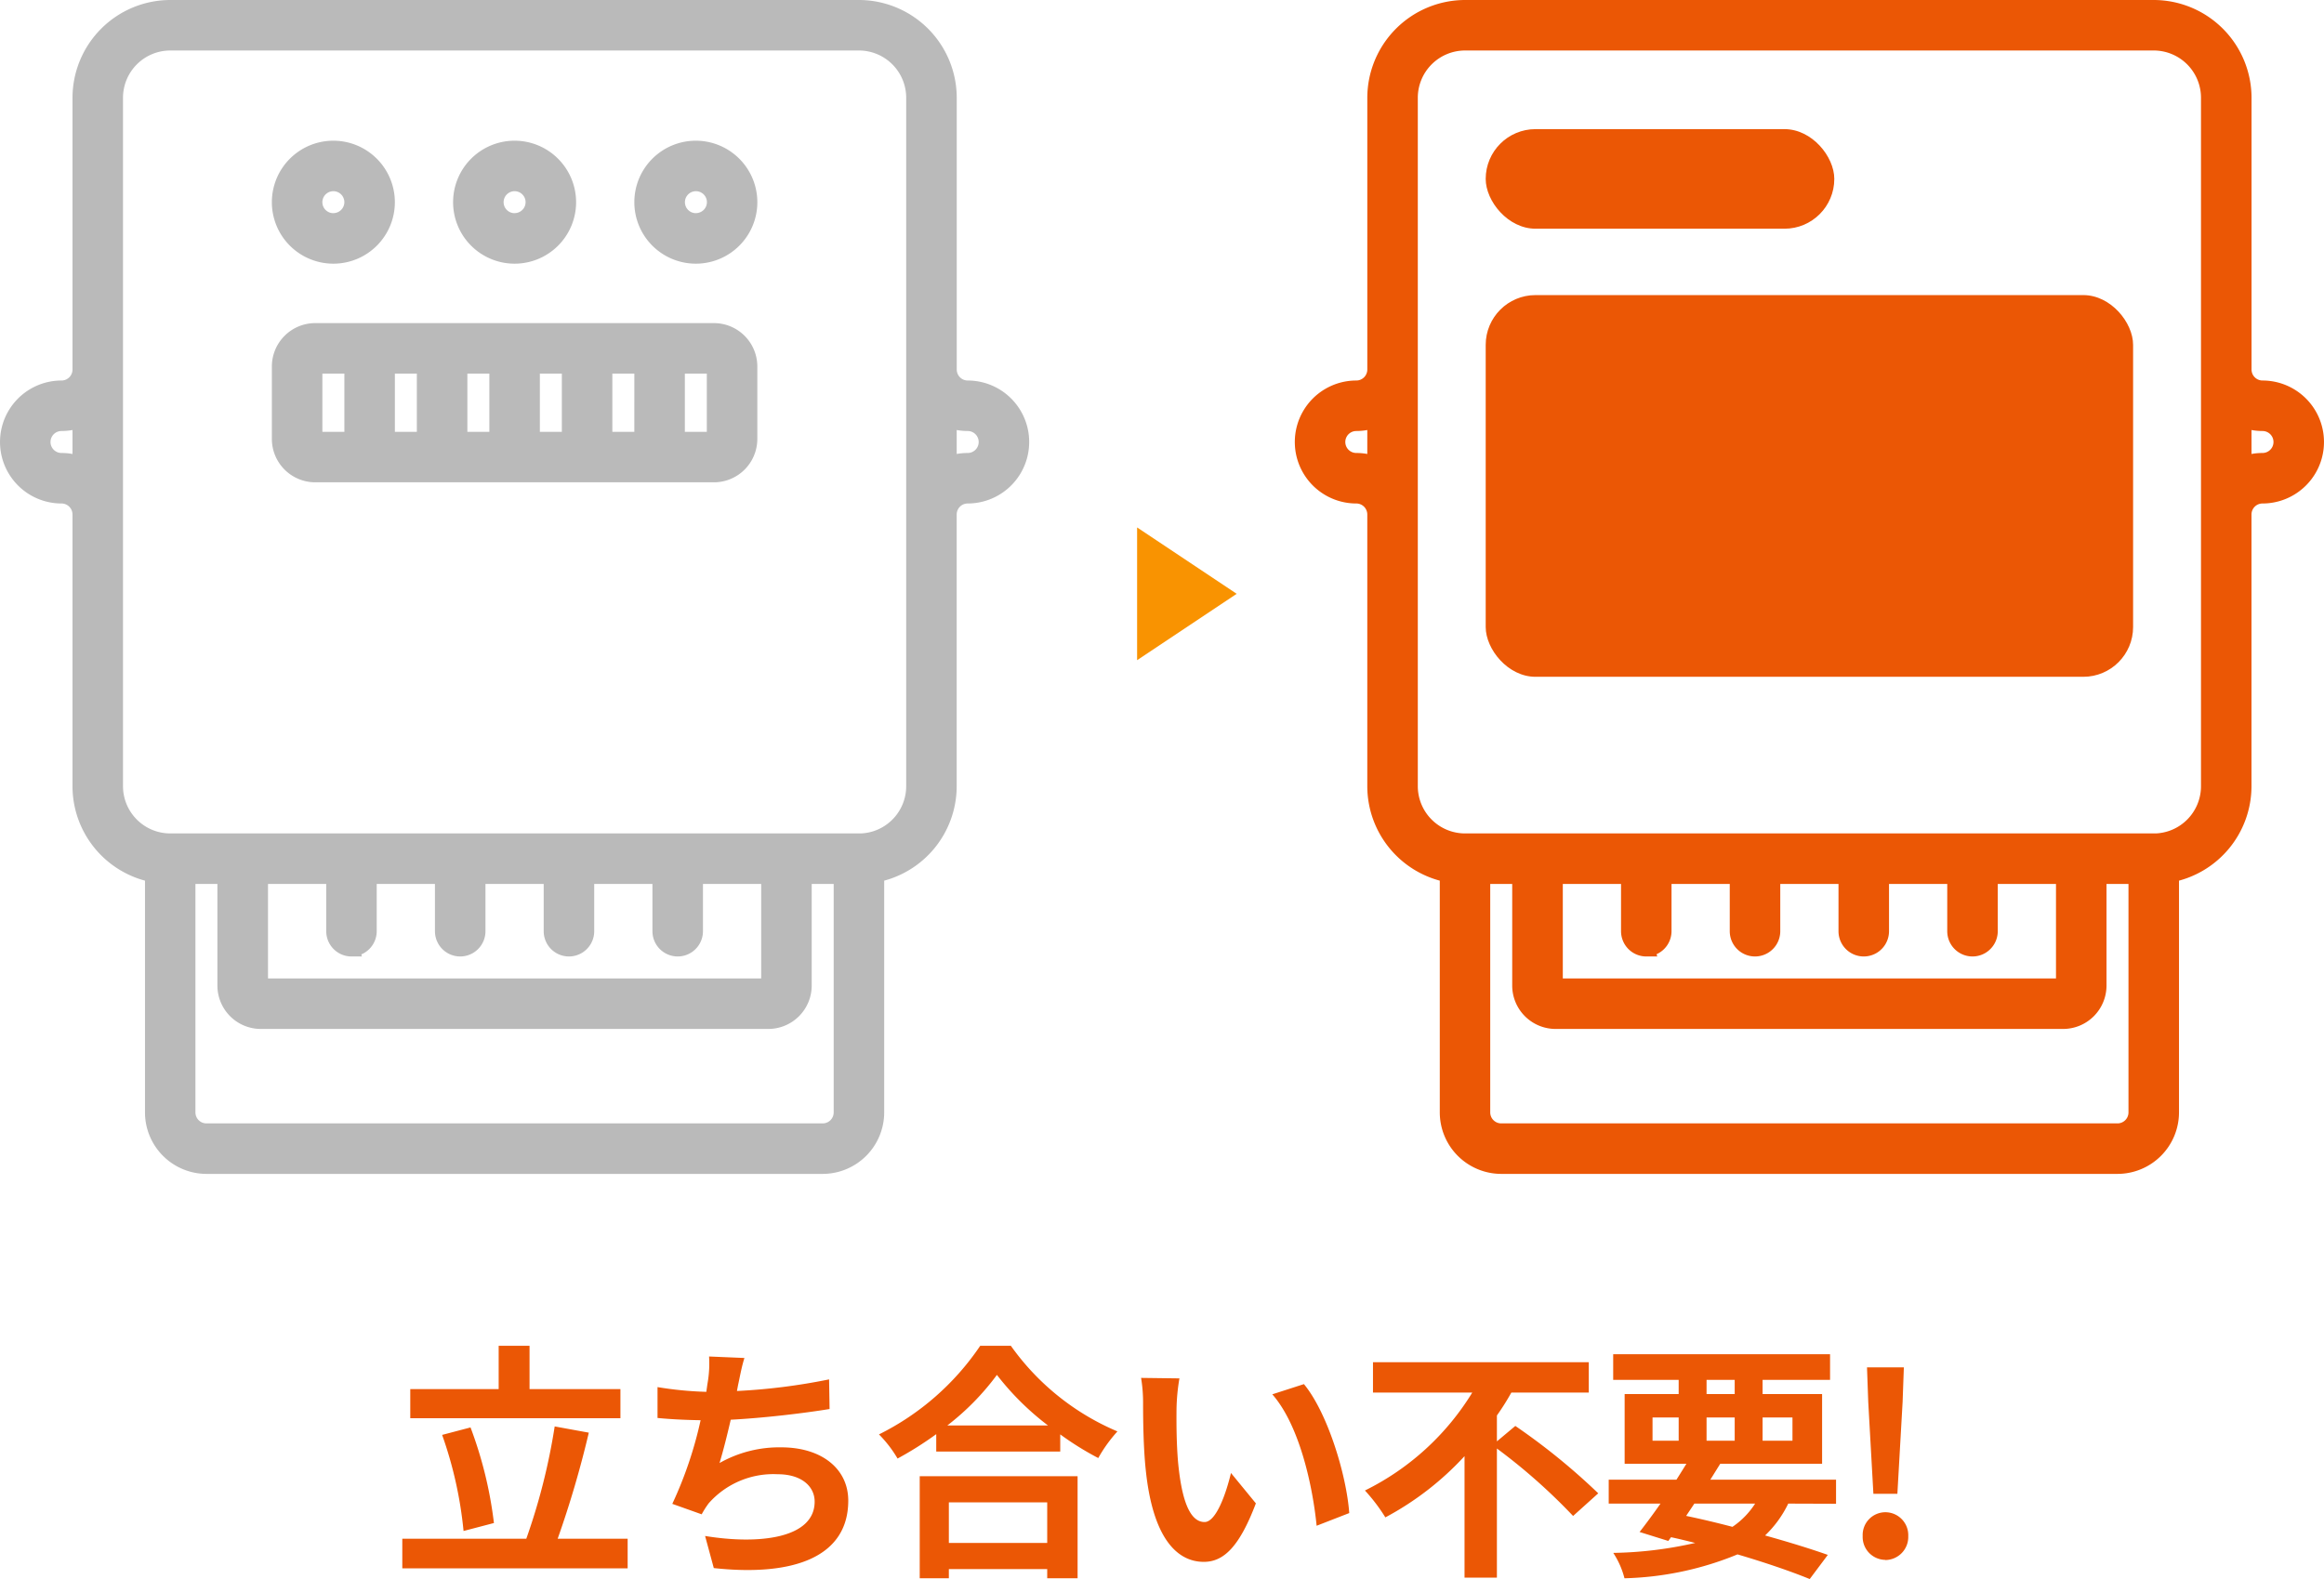
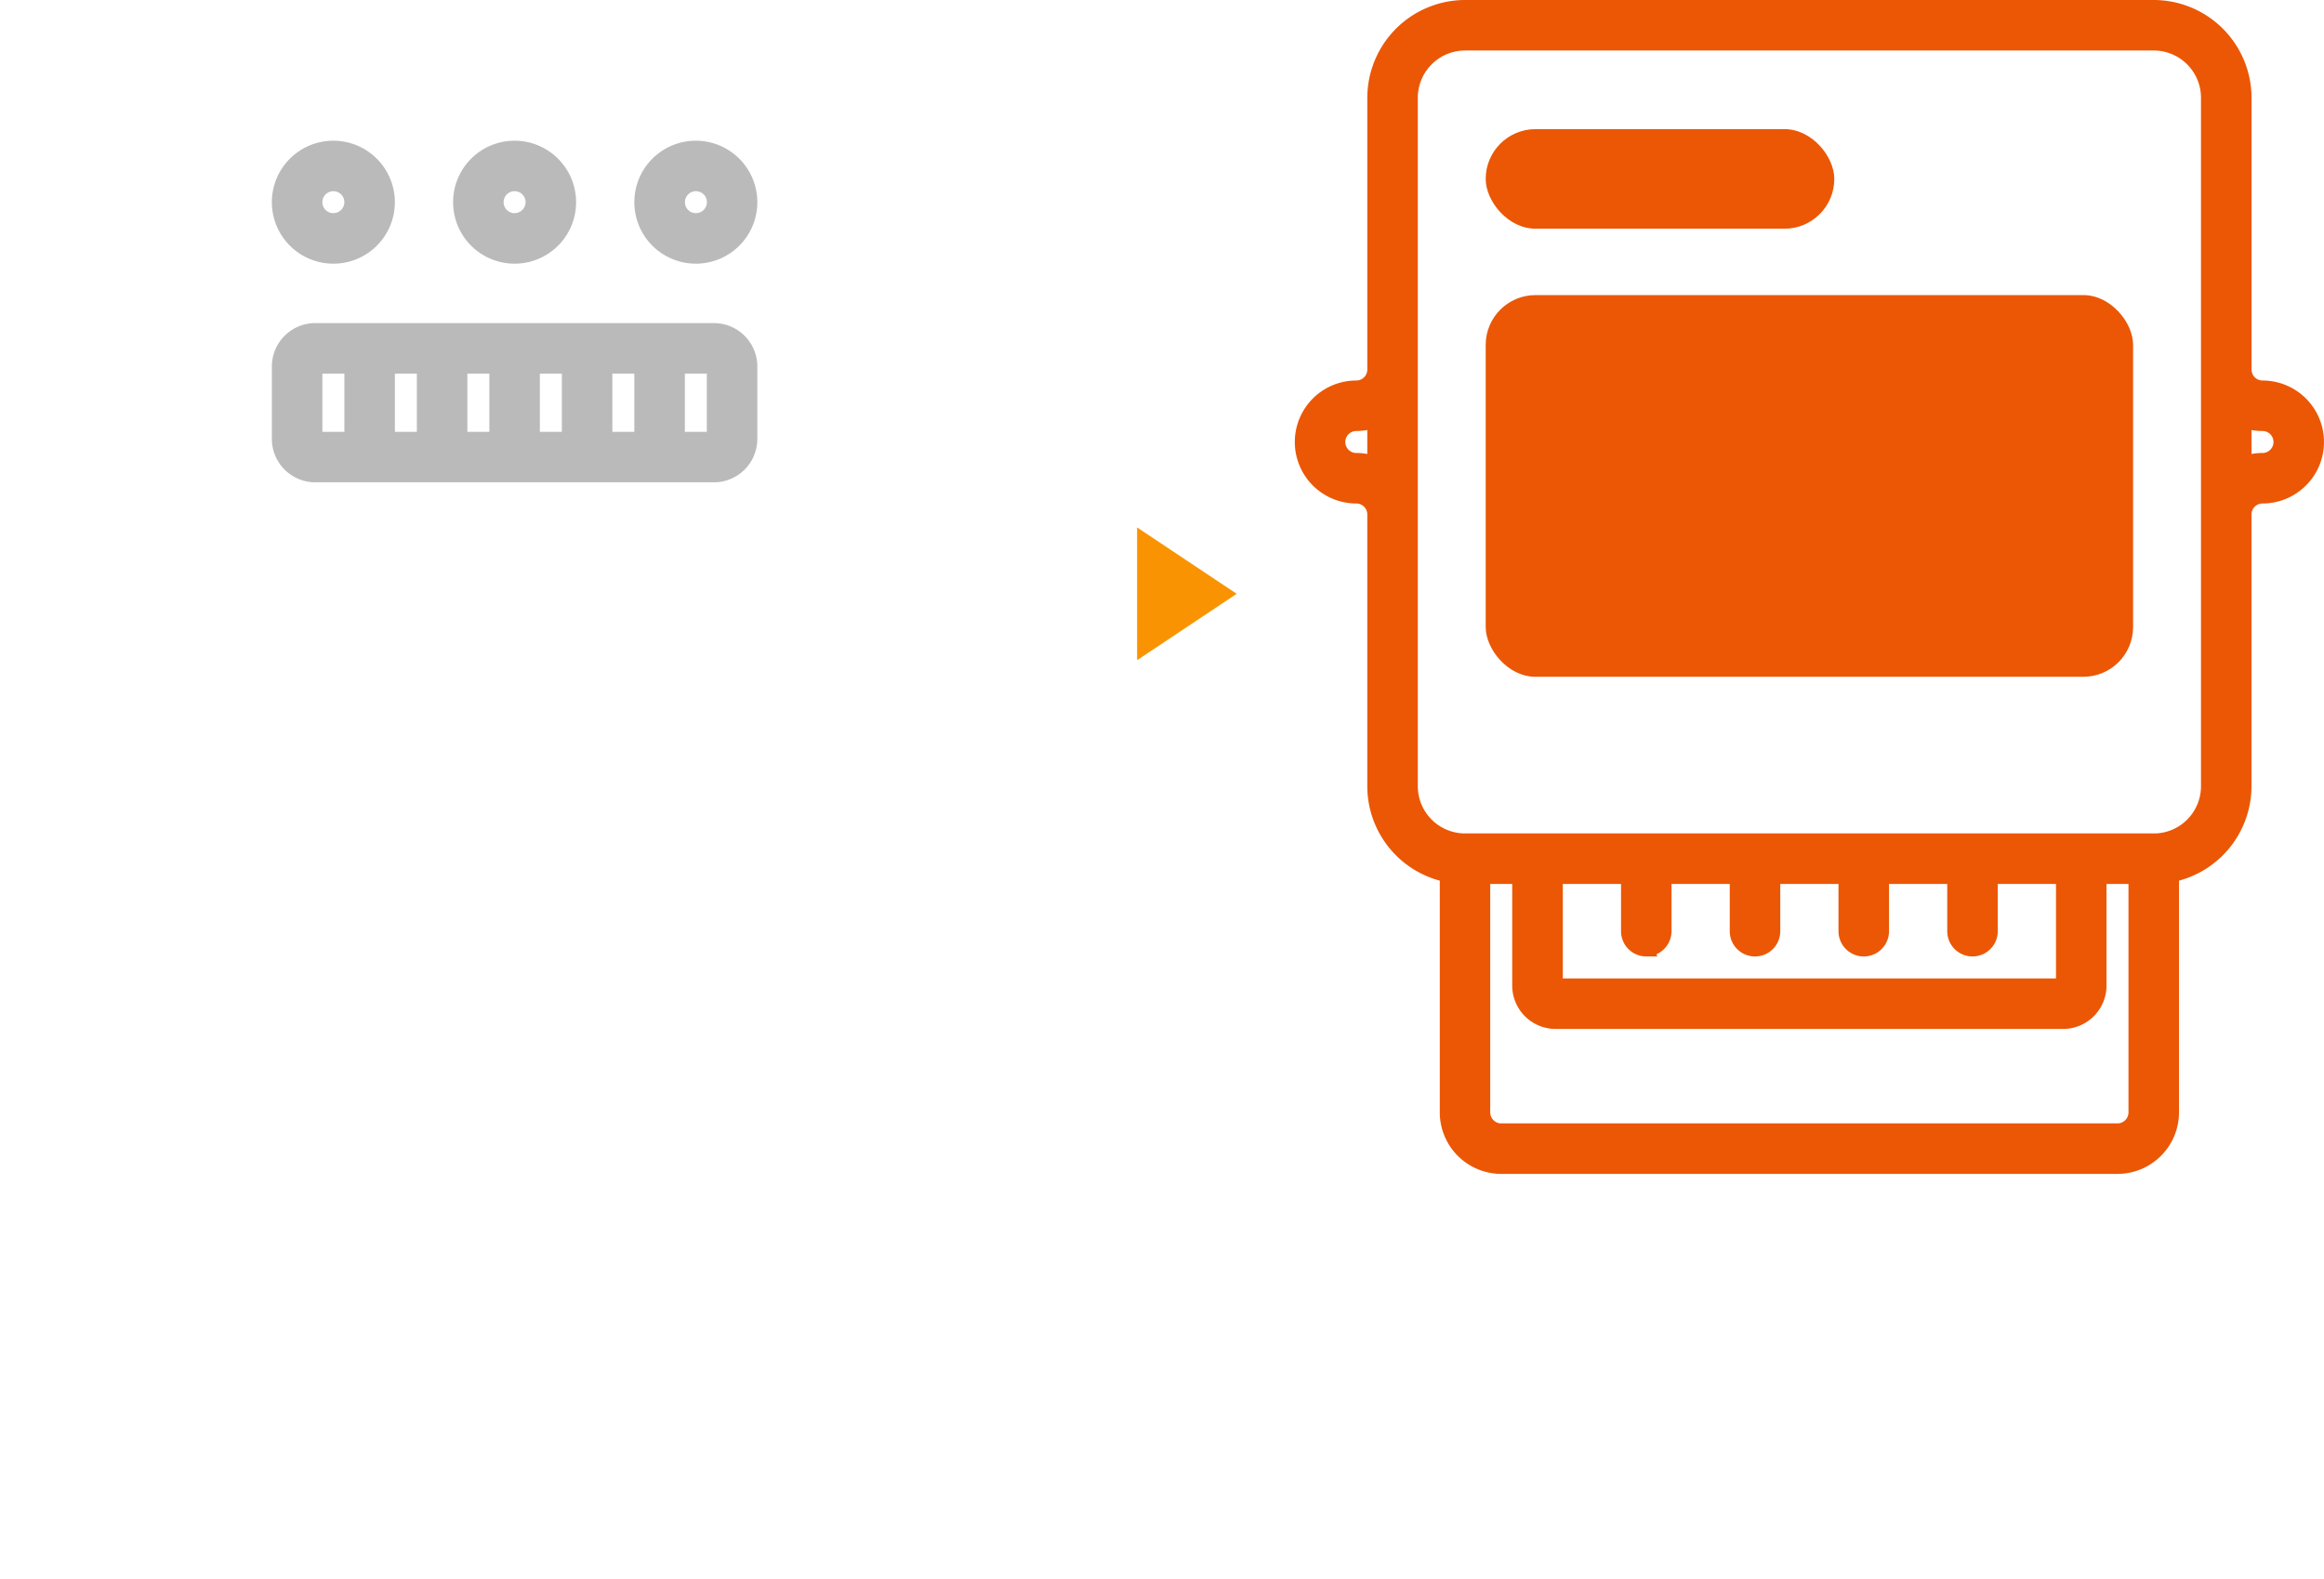
<svg xmlns="http://www.w3.org/2000/svg" width="140" height="95.146" viewBox="0 0 140 95.146">
  <g id="グループ_4741" data-name="グループ 4741" transform="translate(-42.5 -2718.219)">
-     <path id="パス_14389" data-name="パス 14389" d="M13.875-10.08H8.4v-2.61H6.54v2.61H1.215v1.755h12.66ZM6.255-2.01a24.533,24.533,0,0,0-1.41-5.76l-1.71.45a24.318,24.318,0,0,1,1.29,5.79Zm3.84.945a61.047,61.047,0,0,0,1.875-6.39L9.915-7.83a37.488,37.488,0,0,1-1.71,6.765H.735V.72H14.31V-1.065Zm11.25-10.89-2.13-.09a6.8,6.8,0,0,1-.075,1.515c-.03.18-.06.39-.09.615a21.439,21.439,0,0,1-2.94-.285v1.86c.765.075,1.65.12,2.595.135A24,24,0,0,1,17-3.165l1.77.63a5.544,5.544,0,0,1,.42-.66A5.19,5.19,0,0,1,23.34-4.95c1.47,0,2.235.75,2.235,1.65,0,2.205-3.315,2.61-6.6,2.07L19.5.705c4.845.525,8.1-.69,8.1-4.065,0-1.92-1.605-3.21-4.035-3.21a7.309,7.309,0,0,0-3.72.945c.225-.735.465-1.7.675-2.61,2.01-.105,4.4-.39,5.955-.645l-.03-1.785a36.728,36.728,0,0,1-5.55.7c.03-.165.06-.33.09-.465C21.09-10.92,21.18-11.43,21.345-11.955Zm18.24,8.7V-.81H33.66V-3.255ZM31.905,1.32H33.66V.765h5.925V1.32h1.83V-4.83h-9.51ZM33.57-7.89a15.327,15.327,0,0,0,2.985-3.045A16.432,16.432,0,0,0,39.63-7.89Zm1.98-4.8a15.88,15.88,0,0,1-6.1,5.34A7.284,7.284,0,0,1,30.57-5.895,20.9,20.9,0,0,0,32.9-7.365v1.05h7.47V-7.35A17.992,17.992,0,0,0,42.66-5.925,8.719,8.719,0,0,1,43.815-7.53a15.069,15.069,0,0,1-6.42-5.16Zm12,1.965-2.31-.03a9.118,9.118,0,0,1,.12,1.53c0,.915.015,2.67.165,4.05C45.945-1.155,47.37.33,49.02.33c1.2,0,2.145-.915,3.135-3.525l-1.5-1.83c-.285,1.2-.885,2.955-1.59,2.955-.945,0-1.4-1.485-1.6-3.645-.09-1.08-.1-2.2-.09-3.18A12.136,12.136,0,0,1,47.55-10.725Zm7.5.345-1.905.615c1.635,1.86,2.43,5.505,2.67,7.92L57.78-2.61C57.615-4.905,56.475-8.655,55.05-10.38ZM66.675-6.93V-8.49a15.109,15.109,0,0,0,.87-1.38H72.21V-11.7h-13v1.83H65.19a15.734,15.734,0,0,1-6.465,5.9,10.717,10.717,0,0,1,1.23,1.62,17.918,17.918,0,0,0,4.77-3.69v7.32h1.95V-6.5a35.034,35.034,0,0,1,4.59,4.065L72.78-3.8A38.968,38.968,0,0,0,67.785-7.86ZM78.57-3.18h3.66a4.836,4.836,0,0,1-1.365,1.4c-.915-.24-1.86-.465-2.79-.66ZM76.05-8.37h1.575v1.4H76.05Zm3.255-2.265H81v.855H79.305ZM84.48-8.37v1.4h-1.8v-1.4Zm-5.175,1.4v-1.4H81v1.4Zm7.8,3.8V-4.62H79.53c.21-.33.4-.645.6-.96h6.135v-4.2H82.68v-.855h4.065V-12.18H73.68v1.545h3.945v.855H74.37v4.2h3.72c-.195.315-.39.63-.6.96H73.41v1.44h3.12c-.45.645-.885,1.23-1.26,1.71L77-.93l.165-.225c.495.105.975.225,1.455.345a23.684,23.684,0,0,1-4.935.6,5.053,5.053,0,0,1,.675,1.53,19.1,19.1,0,0,0,6.81-1.44c1.695.5,3.21,1.02,4.35,1.485L86.61-.09c-1.02-.36-2.325-.765-3.78-1.17a6.6,6.6,0,0,0,1.395-1.92Zm2.25-.6H90.8l.315-5.535.075-2.085h-2.22l.075,2.085Zm.72,3.99a1.391,1.391,0,0,0,1.38-1.44,1.382,1.382,0,0,0-1.38-1.44A1.37,1.37,0,0,0,88.71-1.23,1.379,1.379,0,0,0,90.075.21Z" transform="translate(66 2812)" fill="#eb5705" />
    <g id="グループ_4217" data-name="グループ 4217" transform="translate(5 -25)">
      <g id="electric-meter" transform="translate(83.935 2743.719)">
        <g id="グループ_4202" data-name="グループ 4202" transform="translate(32.065)">
          <g id="グループ_4201" data-name="グループ 4201">
            <path id="パス_13894" data-name="パス 13894" d="M89.86,22.928A1.163,1.163,0,0,1,88.7,21.766V5.389A5.4,5.4,0,0,0,83.309,0H41.821a5.4,5.4,0,0,0-5.388,5.389V21.766a1.163,1.163,0,0,1-1.162,1.162,3.205,3.205,0,0,0,0,6.41A1.163,1.163,0,0,1,36.432,30.5V46.877a5.4,5.4,0,0,0,4.367,5.29V66.529A3.209,3.209,0,0,0,44,69.734H81.125a3.209,3.209,0,0,0,3.205-3.205V52.167a5.4,5.4,0,0,0,4.367-5.29V30.5a1.163,1.163,0,0,1,1.162-1.162,3.205,3.205,0,0,0,0-6.41ZM36.432,27.514a3.187,3.187,0,0,0-1.162-.219,1.162,1.162,0,0,1,0-2.324,3.187,3.187,0,0,0,1.162-.219ZM82.287,66.529a1.163,1.163,0,0,1-1.162,1.162H44a1.163,1.163,0,0,1-1.162-1.162V52.265h2.324v6.621A2.116,2.116,0,0,0,47.28,61H77.85a2.116,2.116,0,0,0,2.113-2.113V52.265h2.324Zm-29.549-9.9a1.022,1.022,0,0,0,1.021-1.021V52.265h4.508v3.346a1.021,1.021,0,1,0,2.043,0V52.265h4.508v3.346a1.021,1.021,0,1,0,2.043,0V52.265h4.508v3.346a1.021,1.021,0,1,0,2.043,0V52.265H77.92v6.621a.07.07,0,0,1-.07.07H47.28a.07.07,0,0,1-.07-.07V52.265h4.508v3.346A1.022,1.022,0,0,0,52.739,56.633Zm30.57-6.41H41.821a3.349,3.349,0,0,1-3.346-3.346V5.389a3.35,3.35,0,0,1,3.346-3.346H83.309a3.349,3.349,0,0,1,3.346,3.346V46.877h0A3.349,3.349,0,0,1,83.309,50.222ZM89.86,27.295a3.187,3.187,0,0,0-1.162.219V24.752a3.187,3.187,0,0,0,1.162.219,1.162,1.162,0,1,1,0,2.324Z" transform="translate(-32.065)" fill="#eb5705" stroke="#eb5705" stroke-width="1" />
          </g>
        </g>
      </g>
      <g id="グループ_4216" data-name="グループ 4216" transform="translate(18 -4)" style="mix-blend-mode: multiply;isolation: isolate">
        <g id="electric-meter-2" data-name="electric-meter" transform="translate(-12.065 2747.719)">
          <g id="グループ_4202-2" data-name="グループ 4202" transform="translate(32.065)">
            <g id="グループ_4201-2" data-name="グループ 4201">
-               <path id="パス_13894-2" data-name="パス 13894" d="M89.86,22.928A1.163,1.163,0,0,1,88.7,21.766V5.389A5.4,5.4,0,0,0,83.309,0H41.821a5.4,5.4,0,0,0-5.388,5.389V21.766a1.163,1.163,0,0,1-1.162,1.162,3.205,3.205,0,0,0,0,6.41A1.163,1.163,0,0,1,36.432,30.5V46.877a5.4,5.4,0,0,0,4.367,5.29V66.529A3.209,3.209,0,0,0,44,69.734H81.125a3.209,3.209,0,0,0,3.205-3.205V52.167a5.4,5.4,0,0,0,4.367-5.29V30.5a1.163,1.163,0,0,1,1.162-1.162,3.205,3.205,0,0,0,0-6.41ZM36.432,27.514a3.187,3.187,0,0,0-1.162-.219,1.162,1.162,0,0,1,0-2.324,3.187,3.187,0,0,0,1.162-.219ZM82.287,66.529a1.163,1.163,0,0,1-1.162,1.162H44a1.163,1.163,0,0,1-1.162-1.162V52.265h2.324v6.621A2.116,2.116,0,0,0,47.28,61H77.85a2.116,2.116,0,0,0,2.113-2.113V52.265h2.324Zm-29.549-9.9a1.022,1.022,0,0,0,1.021-1.021V52.265h4.508v3.346a1.021,1.021,0,1,0,2.043,0V52.265h4.508v3.346a1.021,1.021,0,1,0,2.043,0V52.265h4.508v3.346a1.021,1.021,0,1,0,2.043,0V52.265H77.92v6.621a.07.07,0,0,1-.07.07H47.28a.07.07,0,0,1-.07-.07V52.265h4.508v3.346A1.022,1.022,0,0,0,52.739,56.633Zm30.57-6.41H41.821a3.349,3.349,0,0,1-3.346-3.346V5.389a3.35,3.35,0,0,1,3.346-3.346H83.309a3.349,3.349,0,0,1,3.346,3.346V46.877h0A3.349,3.349,0,0,1,83.309,50.222ZM89.86,27.295a3.187,3.187,0,0,0-1.162.219V24.752a3.187,3.187,0,0,0,1.162.219,1.162,1.162,0,1,1,0,2.324Z" transform="translate(-32.065)" fill="#bababa" stroke="#bababa" stroke-width="1" />
-             </g>
+               </g>
          </g>
          <g id="グループ_4210" data-name="グループ 4210" transform="translate(48.442 8.478)">
            <g id="グループ_4209" data-name="グループ 4209" transform="translate(0)">
              <path id="パス_13898" data-name="パス 13898" d="M155.511,216.436a3.205,3.205,0,1,0,3.205,3.205A3.209,3.209,0,0,0,155.511,216.436Zm0,4.367a1.162,1.162,0,1,1,1.162-1.162A1.163,1.163,0,0,1,155.511,220.8Z" transform="translate(-152.306 -216.436)" fill="#bababa" stroke="#bababa" stroke-width="1" />
            </g>
          </g>
          <g id="グループ_4212" data-name="グループ 4212" transform="translate(70.278 8.478)">
            <g id="グループ_4211" data-name="グループ 4211">
              <path id="パス_13899" data-name="パス 13899" d="M315.833,216.436a3.205,3.205,0,1,0,3.205,3.205A3.209,3.209,0,0,0,315.833,216.436Zm0,4.367A1.162,1.162,0,1,1,317,219.641,1.163,1.163,0,0,1,315.833,220.8Z" transform="translate(-312.628 -216.436)" fill="#bababa" stroke="#bababa" stroke-width="1" />
            </g>
          </g>
          <g id="グループ_4214" data-name="グループ 4214" transform="translate(59.36 8.478)">
            <g id="グループ_4213" data-name="グループ 4213">
              <path id="パス_13900" data-name="パス 13900" d="M235.672,216.436a3.205,3.205,0,1,0,3.205,3.205A3.209,3.209,0,0,0,235.672,216.436Zm0,4.367a1.162,1.162,0,1,1,1.162-1.162A1.163,1.163,0,0,1,235.672,220.8Z" transform="translate(-232.467 -216.436)" fill="#bababa" stroke="#bababa" stroke-width="1" />
            </g>
          </g>
        </g>
        <g id="グループ_4215" data-name="グループ 4215" transform="translate(36.377 2767.188)">
          <g id="グループ_4207" data-name="グループ 4207" transform="translate(0)">
            <path id="パス_13897" data-name="パス 13897" d="M178.439,128.258H154.419a2.116,2.116,0,0,0-2.113,2.113v4.367a2.116,2.116,0,0,0,2.113,2.113h24.019a2.116,2.116,0,0,0,2.113-2.113v-4.367A2.116,2.116,0,0,0,178.439,128.258Zm-21.765,6.551h-2.254a.071.071,0,0,1-.07-.07v-4.367a.07.07,0,0,1,.07-.07h2.254Zm4.367,0h-2.324V130.3h2.324Zm4.367,0h-2.324V130.3h2.324Zm4.367,0h-2.324V130.3h2.324Zm4.367,0h-2.324V130.3h2.324Zm4.367-.07a.07.07,0,0,1-.07.07h-2.254V130.3h2.254a.07.07,0,0,1,.07.07Z" transform="translate(-152.306 -128.258)" fill="#bababa" stroke="#bababa" stroke-width="1" />
          </g>
        </g>
      </g>
      <rect id="長方形_885" data-name="長方形 885" width="39" height="23" rx="3" transform="translate(127 2761)" fill="#eb5705" />
      <rect id="長方形_886" data-name="長方形 886" width="21" height="6" rx="3" transform="translate(127 2751)" fill="#eb5705" />
      <path id="多角形_29" data-name="多角形 29" d="M4,0,8,6H0Z" transform="translate(112 2775) rotate(90)" fill="#f99301" />
    </g>
  </g>
</svg>